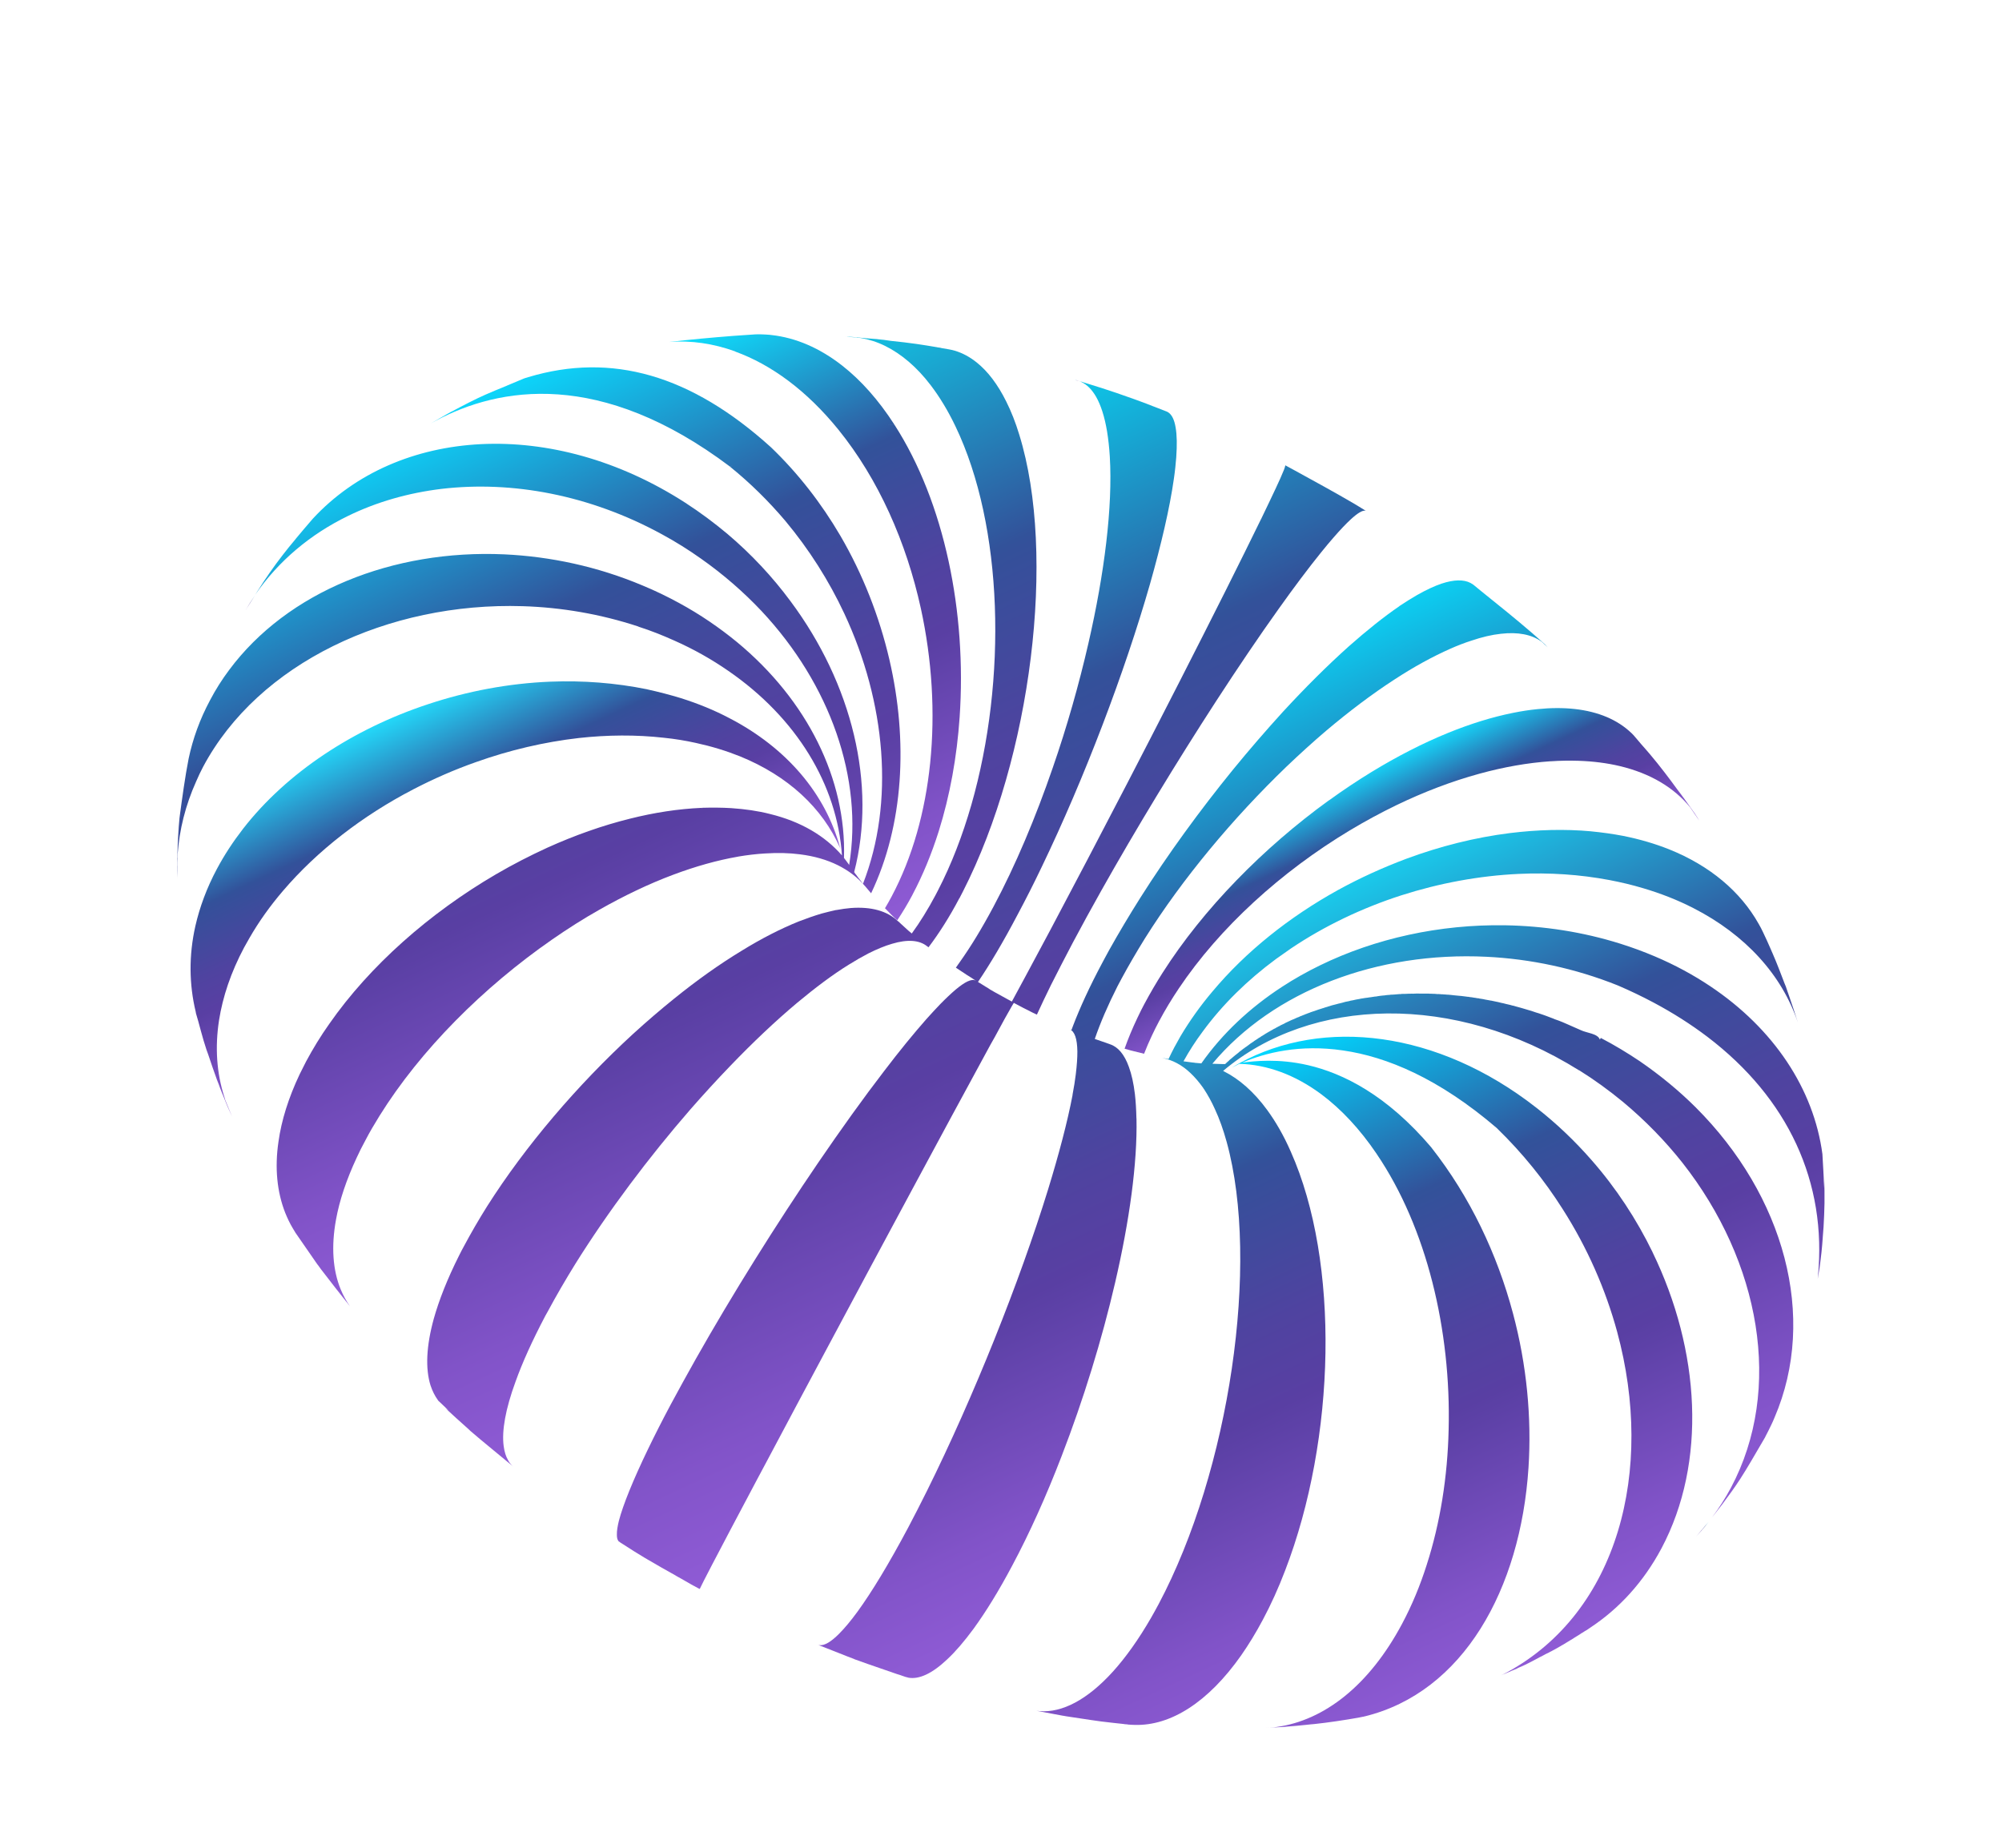
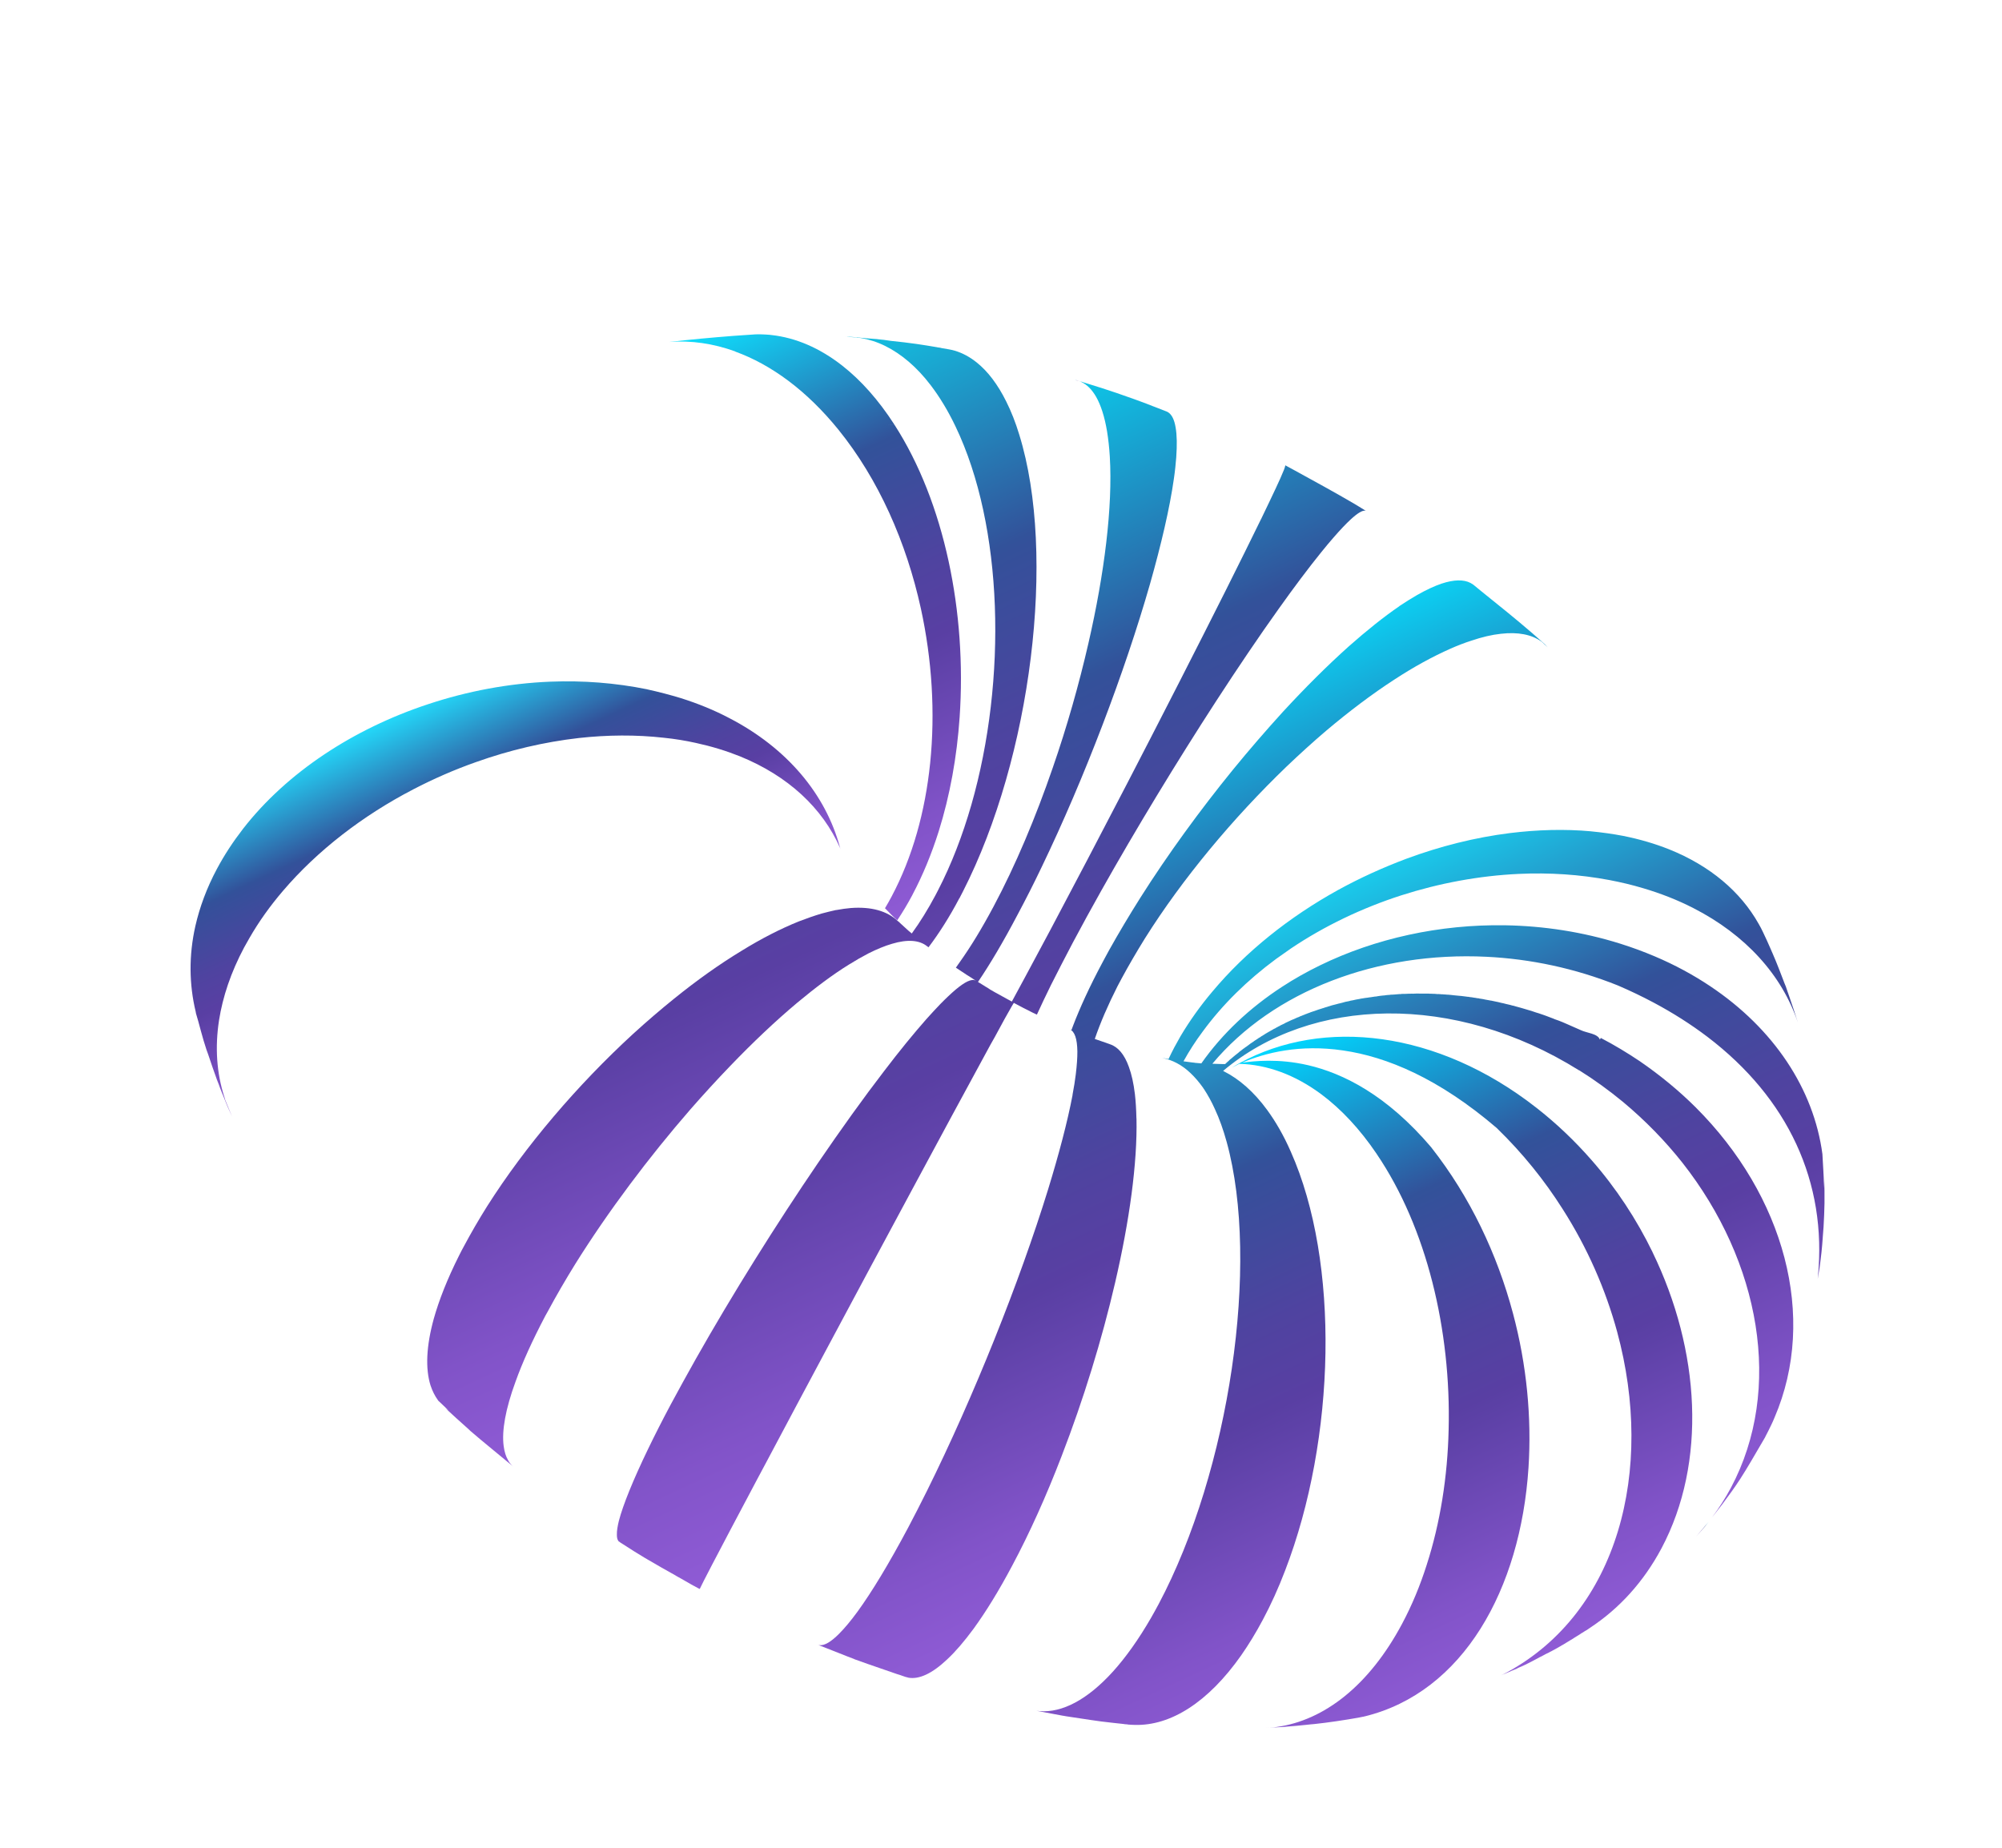
<svg xmlns="http://www.w3.org/2000/svg" width="1094" height="1010" viewBox="0 0 1094 1010" fill="none">
  <path d="M468.386 184.596C468.966 184.588 469.52 184.651 470.133 184.714L470.31 184.719C474.808 185.48 479.36 186.916 483.726 189.081C492.493 193.423 500.975 200.527 508.61 210.566C513.444 216.92 518.024 224.415 522.136 233.033C548.251 287.516 550.479 371.254 530.776 439.953C525.982 456.614 519.922 472.376 512.567 486.613C512.129 487.489 511.692 488.364 511.183 489.273C507.05 497.042 502.726 504.025 498.246 510.175L496.429 508.659C494.984 507.377 493.45 505.904 491.845 504.465C491.477 504.052 491.061 503.662 490.573 503.365C484.804 497.885 476.152 495.415 464.906 496.259C462.464 496.465 459.864 496.833 457.154 497.34C456.976 497.335 456.833 497.402 456.679 497.386C454.228 497.947 451.729 498.53 449.036 499.262C445.114 500.422 441.044 501.827 436.67 503.519C426.64 507.532 416.028 512.984 405.291 519.604C393.126 526.978 380.709 535.813 368.344 545.821C360.863 551.854 353.347 558.313 345.941 565.07C315.659 592.875 287.098 626.24 266.075 659.442C261.58 666.621 257.428 673.785 253.645 680.866C252.627 682.684 251.716 684.481 250.841 686.233C244.461 698.934 239.908 710.489 237.021 720.8C232.924 735.705 232.399 747.949 235.243 757.101C236.262 760.158 237.575 762.843 239.275 765.173L239.376 765.389C241.35 767.24 243.277 769.056 245.145 770.869C244.773 770.634 244.413 770.364 244.007 770.057C243.729 769.837 243.429 769.568 243.175 769.337L243.935 770.091C247.502 773.417 251.048 776.637 254.48 779.676L256.501 781.505C256.501 781.505 256.535 781.577 256.607 781.544L256.708 781.759C263.668 787.792 273.234 795.469 280.42 801.485C279.32 800.568 278.346 799.417 277.648 798.05C276.426 795.993 275.654 793.405 275.238 790.388C274.11 782.04 276.225 770.075 281.72 755.102C285.488 744.555 290.94 732.55 298.002 719.122C298.401 718.352 298.894 717.596 299.293 716.826C303.896 708.253 308.94 699.563 314.377 690.776C332.348 662.036 354.443 632.566 377.426 606.126C384.586 597.966 391.845 590.021 399.118 582.48C411.488 569.609 423.79 557.967 435.656 548.017C445.55 539.776 455.048 532.626 464.018 527.094C467.746 524.769 471.204 522.803 474.538 521.071C479.261 518.69 483.578 516.937 487.428 515.811C496 513.238 502.443 513.791 506.612 517.157C506.684 517.123 506.718 517.195 506.751 517.267C506.996 517.416 507.229 517.54 507.377 517.734C513.114 510.15 518.814 501.241 524.22 490.951L524.244 490.939L524.292 490.917C524.964 489.669 525.626 488.338 526.237 487.148C563.578 413.92 577.379 303.282 556.968 237.524C554.935 230.795 552.55 224.815 549.911 219.537C545.229 210.075 539.811 202.972 533.754 198.122C529.967 195.074 525.92 192.906 521.719 191.657C520.839 191.396 519.887 191.169 518.968 191.014C518.863 190.976 518.686 190.971 518.58 190.933L514.459 190.23C514.459 190.23 514.248 190.153 514.143 190.115C513.579 189.97 512.894 189.939 512.328 189.853C512.223 189.815 512.189 189.743 512.117 189.776C508.715 189.176 504.91 188.588 501.082 188.011C496.497 187.379 491.629 186.762 486.863 186.302L482.986 185.748C482.301 185.717 481.665 185.606 481.028 185.553C480.32 185.475 479.707 185.411 479.047 185.31L473.452 184.887C471.849 184.702 470.278 184.588 468.78 184.441C467.177 184.256 465.606 184.143 464.036 184.029C463.6 183.97 463.113 184.052 462.677 183.992C463.065 184.074 463.313 184.104 463.667 184.114C464.246 184.165 464.824 184.216 465.426 184.256L461.732 183.967C461.732 183.967 461.649 183.977 461.613 183.964C463.124 184.076 464.611 184.199 466.087 184.298C466.819 184.365 467.539 184.408 468.247 184.486L468.386 184.596Z" fill="url(#paint0_linear_73_15491)" />
-   <path d="M382.54 868.467L382.433 868.428L382.467 868.501L382.54 868.467Z" fill="url(#paint1_linear_73_15491)" />
  <path d="M590.966 208.801C594.003 210.244 596.665 212.884 598.905 216.742C601.573 221.393 603.617 227.708 604.974 235.861C605.623 239.938 606.153 244.507 606.457 249.532C608.086 276.885 603.574 313.266 594.75 351.66C589.603 374.062 583.039 397.241 575.279 419.608C565.937 446.771 554.954 472.92 542.894 495.513C536.596 507.329 530.438 517.445 524.48 525.803C523.827 526.78 523.093 527.707 522.452 528.707C522.38 528.74 522.413 528.812 522.341 528.846C524.388 530.167 526.468 531.56 528.223 532.755L528.595 532.99C529.804 533.768 531.191 534.551 532.549 535.523C532.794 535.671 533.027 535.796 533.176 535.989C532.199 535.336 530.658 535.472 528.718 536.378C526.922 537.217 524.765 538.72 522.201 540.852C519.781 542.916 516.918 545.596 513.721 548.87C511.457 551.27 508.854 554.004 506.159 557.043C499.22 564.925 491.422 574.465 483.162 585.328C471.818 600.085 459.561 617.194 447.034 635.539C424.009 669.326 400.185 707.398 380.28 742.618C375.428 751.219 370.829 759.614 366.45 767.731C361.771 776.514 357.689 784.58 354.173 791.857C345.813 809.19 340.507 822.382 338.22 831.041C337.464 834.108 337.054 836.665 337.098 838.571C337.052 840.285 337.352 841.489 337.959 842.227L338.026 842.371C338.398 842.605 338.758 842.875 339.096 843.038C338.991 843 338.886 842.962 338.78 842.923C339.339 843.246 339.851 843.591 340.421 843.938C344.409 846.542 348.504 849.126 352.218 851.332C352.744 851.583 353.266 851.952 353.744 852.225L354.303 852.548C358.751 855.2 364.007 858.146 369.264 861.093C369.297 861.164 369.369 861.131 369.403 861.203C369.88 861.476 370.345 861.784 370.789 861.986C371.315 862.237 371.804 862.534 372.281 862.807C374.028 863.86 375.753 864.806 377.466 865.787C378.025 866.109 378.586 866.373 379.039 866.657C379.461 866.811 379.704 867.018 380.054 867.205C380.265 867.282 380.476 867.359 380.58 867.456C380.685 867.495 380.719 867.567 380.824 867.605C381.035 867.682 381.174 867.792 381.302 867.878C381.618 867.993 381.827 868.129 382.072 868.277L382.388 868.393C382.465 868.182 383.224 866.747 384.563 863.99C385.672 861.867 387.132 858.996 388.989 855.413C394.174 845.401 402.489 829.782 413.521 808.924C415.326 805.541 417.156 802.088 419.109 798.461C429.517 778.829 441.03 757.25 452.839 735.182C460.367 721.127 468.032 706.804 475.537 692.761C491.562 662.915 507.076 634.037 520.111 609.908C527.037 597.127 533.292 585.593 538.515 575.973C540.406 572.462 542.134 569.29 543.733 566.529C545.86 562.588 547.626 559.31 549.08 556.676C552.295 550.941 553.894 548.18 554.038 548.113C557.314 549.881 561.222 551.939 564.504 553.53C565.029 553.781 565.556 553.973 566.01 554.257C566.082 554.224 566.115 554.296 566.221 554.334C566.326 554.372 566.465 554.483 566.643 554.487L566.681 554.382C568.891 549.555 571.397 544.239 574.259 538.436C577.793 531.384 581.832 523.601 586.291 515.096C591.121 506.009 596.304 496.553 601.717 486.902C620.87 452.821 643.13 416.21 664.537 383.208C676.436 364.893 688.045 347.707 698.756 332.721C707.159 320.914 715.018 310.442 721.952 301.861C724.41 298.816 726.694 296.085 728.804 293.669C732.415 289.53 735.481 286.288 738.051 283.92C741.822 280.437 744.49 278.841 746.044 279.107C746.174 279.135 746.29 279.197 746.42 279.224C745.14 278.42 743.882 277.665 742.684 276.911L739.925 275.25L739.599 275.052C730.247 269.582 718.111 262.9 707.77 257.249C705.892 256.228 704.061 255.244 702.336 254.298C702.347 254.322 702.333 254.416 702.331 254.476C702.276 255.231 701.362 257.585 699.69 261.314C698.269 264.518 696.276 268.747 693.859 273.817C692.456 276.749 690.941 279.939 689.264 283.408C689.649 283.607 690.045 283.831 690.43 284.031C690.045 283.831 689.66 283.631 689.24 283.419C683.898 294.409 677.314 307.672 669.907 322.488C654.311 353.564 635.024 391.356 615.628 428.79C615.504 429.024 615.379 429.257 615.255 429.49C601.057 456.877 586.831 484.015 574.009 508.162C572.242 511.439 570.61 514.566 569.006 517.504C562.458 529.846 557.125 539.606 552.934 547.373C551.36 546.502 549.691 545.676 548.083 544.733L543.525 542.22L540.857 540.693C540.79 540.549 540.685 540.511 540.579 540.472L539.986 540.078C539.394 539.683 538.811 539.372 538.24 539.025C538.207 538.953 538.135 538.987 538.101 538.915C536.925 538.208 535.633 537.44 534.423 536.662C540.971 527.006 548.239 514.767 556.011 499.985C560.466 491.657 564.908 482.926 569.254 473.803C592.673 425.118 614.619 367.342 628.408 319.214C634.554 297.514 639.18 277.808 641.464 261.706C642.097 257.44 642.472 253.557 642.755 250.039C643.245 243.154 643.152 237.709 642.411 233.559C641.728 229.411 640.358 226.665 638.417 225.382C638.278 225.271 638.067 225.195 637.939 225.109C637.728 225.032 637.517 224.955 637.413 224.858L637.097 224.743L636.781 224.628L630.682 222.25L630.26 222.097C630.26 222.097 630.119 222.046 630.014 222.007C628.972 221.589 627.896 221.158 626.795 220.737C622.533 219.108 617.811 217.43 613.181 215.826C612.138 215.467 611.095 215.107 610.076 214.737C607.438 213.837 604.812 212.962 602.173 212.121C602.033 212.07 601.903 212.043 601.763 211.992C601.692 211.966 601.622 211.941 601.552 211.915L601.012 211.759C598.689 211.033 596.215 210.233 593.633 209.453C593.879 209.543 594.125 209.632 594.384 209.687C594.149 209.621 593.915 209.556 593.669 209.466C592.966 209.21 592.285 209.003 591.592 208.83C591.453 208.72 591.276 208.715 591.1 208.651C590.678 208.498 590.22 208.391 589.75 208.26C590.1 208.447 590.348 208.477 590.664 208.592C590.769 208.631 590.875 208.669 590.908 208.741L590.966 208.801Z" fill="url(#paint2_linear_73_15491)" />
  <path d="M588.016 207.729C587.839 207.724 587.628 207.647 587.475 207.631C588.249 207.853 589.057 208.147 589.809 208.321C589.212 208.104 588.613 207.946 588.016 207.729Z" fill="url(#paint3_linear_73_15491)" />
-   <path d="M929.938 836.309C930.548 835.615 931.123 834.909 931.709 834.227C932.382 833.357 933.043 832.523 933.68 831.7C931.444 834.409 929.124 837.127 926.867 839.728C927.926 838.621 928.938 837.477 929.95 836.333L929.938 836.309Z" fill="url(#paint4_linear_73_15491)" />
+   <path d="M929.938 836.309C930.548 835.615 931.123 834.909 931.709 834.227C932.382 833.357 933.043 832.523 933.68 831.7C931.444 834.409 929.124 837.127 926.867 839.728L929.938 836.309Z" fill="url(#paint4_linear_73_15491)" />
  <path d="M669.798 585.516C670.533 585.027 671.289 584.587 672.01 584.133C671.482 584.438 670.869 584.812 670.135 585.301L669.774 585.527L669.798 585.516Z" fill="url(#paint5_linear_73_15491)" />
-   <path d="M247.174 224.758C247.054 224.814 246.91 224.881 246.791 224.937L246.455 225.094C245.818 225.479 245.17 225.84 244.534 226.166C243.022 226.989 241.437 227.904 239.839 228.855C238.325 229.737 236.8 230.595 235.298 231.501C235.202 231.546 235.13 231.58 235.034 231.624C235.106 231.591 235.178 231.557 235.25 231.524C236.198 230.993 237.11 230.509 237.986 230.012C242.583 227.486 246.412 225.377 249.772 223.574C246.4 225.412 242.583 227.486 237.986 230.012C272.744 211.415 328.095 201.681 399.018 255.09C399.943 254.571 400.891 254.04 401.782 253.449C400.891 254.04 399.943 254.571 399.04 255.138C410.018 264.025 420.045 273.939 429.071 284.583C442.106 300.187 453.004 317.401 461.388 335.352C484.075 383.933 488.946 438.469 471.598 482.975C470.647 481.814 469.71 480.558 468.841 479.446L467.7 477.877L467.594 477.839L467.561 477.767C467.299 477.393 467.025 476.995 466.763 476.621C479.172 428.787 465.6 373.672 431.94 328.523C422.143 315.29 410.597 302.874 397.478 291.776C390.293 285.76 382.638 280.052 374.521 274.792C301.818 227.878 217.295 233.311 170.901 283.528C167.41 287.611 164.446 291.01 161.867 294.17C161.646 294.448 161.378 294.749 161.132 295.097C158.74 297.908 156.611 300.595 154.553 303.249C152.14 306.391 149.738 309.556 147.277 313.158C146.351 314.612 145.309 316.003 144.311 317.491C142.805 319.888 141.179 322.341 139.426 325.086C152.293 306.407 169.744 291.922 190.09 282.012C205.74 274.353 223.081 269.378 241.366 267.174C279.76 262.673 322.264 270.411 361.81 292.055C369.156 296.04 376.207 300.454 382.882 305.19C395.167 313.816 406.277 323.487 416.16 333.965C453.714 374.085 471.749 425.51 464.043 472.607L464.177 472.895C463.207 471.567 462.238 470.18 461.196 468.886C462.559 425.948 441.208 382.728 402.712 350.901C393.151 343.047 382.591 335.804 371.06 329.541C364.717 326.081 358.073 322.848 351.17 320C326.466 309.583 300.731 304.143 275.558 302.967C214.706 300.235 157.122 323.244 125.209 366.174C121.31 371.381 117.816 376.895 114.777 382.694C109.227 393.051 105.372 403.726 103.086 414.574C101.19 424.071 99.442 436.945 98.145 446.601L98.179 446.673C98.179 446.673 98.14 446.778 98.102 446.884C97.8 450.236 97.523 453.577 97.369 456.685C97.261 458.078 97.203 459.39 97.167 460.749C97.108 461.186 97.118 461.707 97.093 462.215C97.027 464.26 96.957 466.423 96.925 468.54L96.847 469.248C96.876 469.497 96.86 469.651 96.855 469.828C96.884 470.077 96.83 470.336 96.859 470.586C96.829 471.271 96.861 471.84 96.831 472.525C96.846 472.431 96.836 472.348 96.85 472.254C96.86 472.337 96.846 472.431 96.855 472.514C96.84 473.105 96.824 473.697 96.808 474.288C96.8 474.146 96.816 473.992 96.832 473.839C96.818 474.371 96.839 474.916 96.849 475.437C96.858 475.52 96.868 475.603 96.843 475.673C96.872 477.236 96.89 478.774 96.979 480.339C96.979 480.339 96.957 480.291 96.969 480.255C96.915 477.391 96.896 474.539 96.912 471.699C96.977 470.151 97.03 468.579 97.074 466.923C97.074 466.923 97.074 466.923 97.063 466.899C98.008 453.554 101.322 440.096 107.253 426.933C108.387 424.301 109.616 421.684 110.961 419.129C141.158 362.404 212.122 329.001 285.665 331.294C306.807 331.959 328.166 335.589 348.826 342.406L348.859 342.478L348.965 342.516C355.72 344.675 362.04 347.212 368.235 349.982C379.084 354.783 388.966 360.386 398.071 366.702C435.299 392.378 457.512 428.947 460.086 467.507C450.801 456.809 437.596 448.962 420.744 444.863C414.212 443.184 407.177 442.178 399.586 441.665C394.449 441.349 389.127 441.323 383.541 441.48C383.641 441.696 383.803 441.854 383.903 442.07C383.731 441.888 383.641 441.696 383.469 441.514C370.74 442.058 357.51 444.09 344.221 447.435C329.184 451.159 314.044 456.536 299.201 463.234C289.682 467.592 280.221 472.448 271.007 477.831C234.81 498.969 202.089 527.737 179.883 559.652C175.152 566.328 170.997 573.173 167.252 580.148C166.066 582.483 164.87 584.793 163.756 587.094C157.642 599.992 153.79 612.359 152.183 623.911C150.05 638.336 151.394 651.459 155.848 662.808C157.036 665.727 158.357 668.555 159.942 671.201C160.44 672.078 160.997 672.898 161.495 673.775L173.422 691.006L173.823 691.49C174.051 691.792 174.325 692.19 174.553 692.492C174.815 692.865 175.089 693.263 175.317 693.565C180.185 699.991 186.286 707.682 191.264 713.969C189.258 711.11 187.554 708.023 186.176 704.697C181.864 694.215 180.917 681.316 183.615 666.54C185.488 656.119 189.302 644.732 194.945 632.638C196.314 629.634 197.851 626.552 199.54 623.486C201.873 618.922 204.571 614.393 207.364 609.877C229.775 573.838 264.12 539.552 301.713 513.471C310.196 507.583 318.834 502.089 327.587 497.155C341.06 489.52 354.573 483.034 368.013 478.013C380.007 473.521 391.936 470.14 403.331 468.176L403.402 468.142C408.487 467.286 413.352 466.707 418.043 466.443C424.926 466.002 431.321 466.139 437.262 466.927C452.763 468.883 464.726 474.945 472.71 484.295L472.883 484.477C473.055 484.659 473.111 484.779 473.284 484.961C474.086 485.93 474.97 486.947 475.899 488.061C476.004 488.099 476.038 488.171 476.038 488.171C493.782 451.012 496.36 405.054 485.999 360.439C480.529 336.981 471.57 313.986 459.238 292.828C448.839 275.059 436.098 258.647 421.299 244.451C377.603 204.923 334.243 192.417 288.651 206.118C288.138 206.27 287.625 206.422 287.089 206.585C286.873 206.685 286.682 206.775 286.433 206.804C284.124 207.794 281.685 208.758 279.161 209.849C278.466 210.174 277.81 210.393 277.187 210.684L276.708 210.907C272.545 212.676 269.112 214.133 266.036 215.482C269.256 214.066 272.845 212.507 277.139 210.706C277.091 210.728 277.043 210.751 277.019 210.762C272.895 212.425 268.912 214.081 265.358 215.653C259.83 218.06 252.933 221.66 247.198 224.747L247.174 224.758Z" fill="url(#paint6_linear_73_15491)" />
  <path d="M764.675 331.306C756.05 337.202 746.781 344.655 737.116 353.197C725.449 363.638 713.18 375.849 700.928 389.16C691.852 399.15 682.75 409.648 673.839 420.554C655.672 442.876 638.144 466.943 623.133 490.652C617.034 500.331 611.303 509.926 606.063 519.322C604.772 521.618 603.587 523.952 602.357 526.191C595.425 539.149 590.089 550.838 586.224 560.992L585.522 562.925L584.608 562.593C587.206 563.657 588.65 567.624 588.735 574.679C588.75 578.146 588.465 582.22 587.875 587.079C587.453 590.487 586.867 594.293 586.072 598.401L586.106 598.473C583.317 613.117 578.689 630.634 572.734 650.056C557.118 700.643 532.111 763.235 506.57 814.75C503.146 821.662 499.643 828.466 496.242 834.929C485.724 854.701 476.424 870.021 468.629 880.755C464.983 885.756 461.612 889.783 458.635 892.779C454.162 897.32 450.51 899.434 447.94 899.116C447.763 899.112 447.691 899.145 447.586 899.107C447.375 899.03 447.094 898.928 446.778 898.813C447.222 899.014 447.619 899.179 448.064 899.38L454.561 901.922L463.257 905.363C464.382 905.772 465.54 906.253 466.735 906.688C466.735 906.688 466.781 906.724 466.874 906.798C469.404 907.718 471.97 908.651 474.467 909.5C479.705 911.345 485.155 913.208 489.949 914.852C491.218 915.194 492.424 915.652 493.643 916.075C494.064 916.229 494.556 916.408 495.026 916.539C495.342 916.654 495.59 916.684 495.873 916.727C496.012 916.838 496.189 916.842 496.294 916.881C502.214 917.999 509.495 914.598 517.674 906.809C522.209 902.589 526.994 896.968 532.012 890.157C538.69 880.967 545.758 869.55 553.066 855.773C562.748 837.647 571.875 817.27 580.094 795.886C592.055 764.96 602.164 732.067 609.363 701.001C617.213 667.207 621.565 635.543 621.036 611.296L621.003 611.224C620.885 606.287 620.634 601.938 620.162 597.866C619.453 592.038 618.365 587.145 616.887 583.106C614.431 576.224 610.92 572.142 606.547 570.711L606.441 570.672C606.197 570.524 605.949 570.493 605.738 570.417C605.317 570.263 604.93 570.123 604.508 569.969L601.484 568.929L598.249 567.812C601.249 559.055 605.371 549.452 610.638 539.051C611.348 537.698 612.093 536.357 612.842 534.899C616.735 527.679 620.997 520.376 625.569 512.986C646.18 480.151 673.846 447.058 702.988 418.998C710.233 412.082 717.504 405.475 724.813 399.259C737.347 388.677 749.947 379.172 762.113 371.301C772.573 364.46 782.87 358.834 792.588 354.529C796.502 352.789 800.289 351.341 803.892 350.184C809.86 348.156 815.251 346.894 820.173 346.376C829.534 345.304 836.993 346.783 842.32 350.63C842.493 350.812 842.726 350.937 842.899 351.119C843.787 351.96 844.816 352.851 845.738 353.763C845.232 353.241 844.715 352.635 844.209 352.113L837.32 346.046L837.287 345.974C837.287 345.974 837.215 346.008 837.181 345.936C829.088 338.914 818.411 330.296 809.366 323.047C807.85 321.799 806.483 320.685 805.106 319.548C804.595 319.203 804.13 318.894 803.547 318.583C799.778 316.635 794.512 316.73 787.711 318.972C783.784 320.309 779.353 322.379 774.346 325.213C771.295 326.989 768.084 328.984 764.677 331.247L764.675 331.306Z" fill="url(#paint7_linear_73_15491)" />
-   <path d="M726.238 437.362C690.387 463.301 657.519 496.751 635.304 531.648C631.837 537.092 628.627 542.59 625.679 548.083C625.805 548.229 625.931 548.374 626.022 548.507C626.149 548.652 626.24 548.785 626.366 548.93C626.125 548.663 625.883 548.397 625.655 548.095C624.198 550.848 622.813 553.567 621.559 556.255C618.791 562.072 616.441 567.724 614.535 573.139C615.58 573.439 616.59 573.727 617.529 573.989C617.623 574.003 617.705 574.053 617.799 574.067C617.799 574.067 618.128 574.147 618.293 574.187C618.363 574.213 618.457 574.227 618.527 574.253C618.657 574.28 618.786 574.307 618.916 574.334C619.021 574.372 619.115 574.387 619.221 574.425C619.256 574.438 619.315 574.44 619.35 574.452C621.182 574.94 623.216 575.42 625.19 575.9C626.447 572.656 627.859 569.369 629.425 566.039C630.667 563.387 631.991 560.725 633.422 558.042C633.229 557.753 633.024 557.44 632.807 557.162C632.863 557.282 632.955 557.355 633.035 557.464C633.184 557.657 633.297 557.838 633.446 558.031C636.609 552.058 640.183 546.156 644.087 540.333C666.513 506.826 700.226 476.31 737.558 453.855C745.923 448.839 754.467 444.206 763.082 440.037C778.082 432.799 793.363 426.976 808.471 422.84C821.636 419.232 834.696 416.898 847.339 416.045C847.077 415.671 846.815 415.297 846.564 414.947C846.826 415.321 847.088 415.695 847.35 416.069C852.635 415.703 857.711 415.638 862.568 415.793C870.686 416.06 878.206 417.044 885.094 418.673C901.831 422.651 914.848 430.469 923.655 441.332L924.418 442.465C925.842 444.515 927.255 446.541 928.597 448.541C927.884 447.327 927.148 446.124 926.339 444.954C926.339 444.954 926.339 444.954 926.328 444.93L926.26 444.786L920.022 436.051C919.862 435.834 919.667 435.604 919.507 435.387C919.451 435.267 919.348 435.169 919.268 435.061C919.119 434.867 918.994 434.663 918.846 434.47C918.069 433.431 917.246 432.356 916.4 431.232C914.198 428.203 911.994 425.233 909.776 422.357C907.031 418.792 904.204 415.237 901.554 412.125C900.981 411.459 900.396 410.768 899.833 410.126C898.766 408.902 897.744 407.715 896.711 406.563C896.493 406.285 896.276 406.007 896.046 405.764C894.956 404.492 893.843 403.173 892.696 401.84C892.34 401.452 891.959 401.075 891.579 400.698C891.521 400.637 891.44 400.587 891.382 400.527C883.918 393.415 873.534 388.922 860.432 387.48C854.252 386.804 847.487 386.811 840.134 387.559C835.865 387.976 831.399 388.66 826.762 389.6C815.37 391.884 803.528 395.575 791.511 400.457C777.606 406.104 763.517 413.355 749.571 421.853C741.72 426.658 733.907 431.854 726.237 437.421L726.238 437.362Z" fill="url(#paint8_linear_73_15491)" />
  <path d="M869.484 454.34C854.948 453.013 840.128 453.453 825.117 455.295C806.07 457.68 786.96 462.489 768.481 469.338C755.698 474.139 743.176 479.812 731.221 486.388C704.598 501.098 680.806 520.062 662.607 541.815C655.965 549.646 650.117 557.866 645.054 566.39C643.911 568.442 642.783 570.399 641.712 572.417C640.603 574.541 639.542 576.642 638.539 578.804C637.87 578.62 637.151 578.518 636.491 578.417L635.137 578.203C640.62 579.262 645.859 581.983 650.542 586.452C652.943 588.718 655.202 591.37 657.381 594.41C657.537 594.746 657.744 595 657.95 595.254C660.052 598.506 662.052 602.038 663.883 606.146C666.345 611.419 668.48 617.428 670.336 624.152C688.612 690.586 671.92 803.655 633.129 876.713C631.723 879.325 630.368 881.797 628.967 884.232C622.161 896.023 615.172 905.797 608.214 913.513C594.3 928.886 580.421 936.214 567.97 935.168C567.463 935.142 566.908 935.08 566.367 934.983L580.69 937.665L581.503 937.782C581.503 937.782 581.714 937.858 581.891 937.863C582.068 937.868 582.279 937.944 582.527 937.975C585.083 938.387 587.782 938.732 590.596 939.198C594.142 939.732 597.947 940.32 601.742 940.825C605.868 941.35 610.032 941.77 614.124 942.224C614.407 942.267 614.56 942.283 614.76 942.336L615.445 942.366C615.623 942.371 615.728 942.409 615.881 942.425C616.059 942.43 616.317 942.484 616.495 942.489C616.6 942.527 616.672 942.494 616.705 942.566C617.06 942.575 617.285 942.558 617.557 942.577C617.59 942.649 617.662 942.615 617.662 942.615C618.514 942.626 619.304 942.695 620.155 942.706C639.633 943.244 660.15 930.451 678.255 904.684C682.338 898.807 686.268 892.417 690.09 885.232C694.583 876.798 698.665 867.798 702.251 858.358C730.016 786.303 732.254 689.765 705.349 629.404C701.491 620.579 697.102 612.995 692.411 606.573C685.174 596.699 677.186 589.715 668.724 585.464C668.619 585.426 668.513 585.387 668.374 585.277C716.549 544.62 794.685 542.317 862.853 584.955L862.925 584.921C871.361 590.178 879.332 596.002 886.868 602.204C899.007 612.329 909.865 623.46 919.33 635.418C961.884 689.493 974.563 759.125 945.908 813.028C942.834 818.755 939.391 824.188 935.59 829.232C937.681 826.65 939.447 824.307 941.087 822.198C944.987 816.991 948.019 812.801 951.003 808.196C954.827 802.265 958.585 795.693 964.346 785.85C964.384 785.745 964.456 785.711 964.494 785.606C964.571 785.395 964.681 785.256 964.783 784.975C965.767 783.084 966.876 780.961 967.88 778.799C968.518 777.479 969.158 776.1 969.69 774.742C993.35 719.698 974.869 653.388 926.647 605.23C917.474 596.085 907.195 587.631 896.021 579.946C889.269 575.421 882.191 571.136 874.748 567.255C874.633 567.572 874.426 567.815 874.239 568.165C873.191 564.859 866.978 564.549 863.907 563.034L856.378 559.719C855.536 559.353 854.694 558.988 853.852 558.622C852.461 558.016 851.078 557.553 849.648 557.053C849.403 556.904 849.122 556.802 848.806 556.687C847.47 556.201 846.242 555.695 844.907 555.209L843.782 554.8C842.796 554.501 841.777 554.131 840.863 553.798C840.371 553.619 839.772 553.461 839.303 553.33C838.494 553.036 837.614 552.776 836.806 552.482C836.242 552.337 835.715 552.145 835.151 551.999C834.376 551.777 833.568 551.483 832.71 551.271C832.218 551.092 831.619 550.934 831.055 550.788C830.28 550.566 829.434 550.378 828.648 550.132C828.084 549.986 827.557 549.795 826.993 549.649C826.782 549.573 826.605 549.568 826.357 549.538C825.76 549.32 825.089 549.196 824.525 549.05C823.984 548.953 823.468 548.785 822.926 548.688C822.046 548.427 821.199 548.239 820.27 548.06C819.8 547.929 819.318 547.833 818.848 547.702C817.719 547.47 816.613 547.227 815.484 546.996C815.273 546.919 815.014 546.865 814.848 546.884C813.647 546.686 812.542 546.443 811.341 546.245C811.13 546.168 810.919 546.092 810.777 546.1C810.388 546.018 809.964 545.983 809.576 545.902C809.187 545.82 808.868 545.823 808.48 545.742C808.374 545.703 808.197 545.699 808.01 545.611C807.727 545.568 807.469 545.513 807.231 545.566C807.02 545.489 806.843 545.485 806.761 545.435C806.22 545.338 805.665 545.275 805.229 545.216C804.594 545.104 803.947 544.969 803.32 544.94C803.143 544.935 802.966 544.93 802.779 544.842C802.779 544.842 802.707 544.876 802.674 544.804C802.424 544.833 802.166 544.779 801.894 544.759C801.611 544.716 801.353 544.662 801.081 544.643C800.268 544.526 799.477 544.458 798.664 544.341C798.487 544.336 798.228 544.282 798.051 544.277C798.051 544.277 797.946 544.239 797.874 544.272C797.591 544.229 797.26 544.208 796.989 544.189C796.176 544.073 795.385 544.004 794.606 543.959C794.064 543.862 793.544 543.871 793.002 543.774C792.825 543.769 792.614 543.692 792.389 543.71C792.283 543.672 792.106 543.667 792.034 543.7C791.752 543.657 791.493 543.603 791.149 543.617C790.972 543.613 790.713 543.558 790.464 543.587C789.923 543.49 789.402 543.499 788.894 543.474C788.611 543.431 788.458 543.415 788.186 543.395C788.009 543.391 787.784 543.408 787.607 543.403C787.219 543.322 786.899 543.325 786.545 543.316C786.439 543.277 786.367 543.311 786.262 543.272C785.788 543.319 785.339 543.295 784.903 543.236C784.725 543.231 784.5 543.249 784.289 543.172C783.781 543.146 783.261 543.156 782.753 543.13C782.398 543.121 781.996 543.134 781.619 543.076C781.475 543.143 781.37 543.105 781.216 543.089C781.144 543.122 781.039 543.084 780.934 543.046C780.756 543.041 780.579 543.036 780.426 543.02C779.846 543.028 779.277 543.06 778.745 543.046C778.166 543.054 777.54 543.025 776.96 543.033C776.96 543.033 776.854 542.995 776.783 543.028C776.605 543.024 776.5 542.985 776.38 543.041C775.872 543.016 775.351 543.025 774.844 543C774.594 543.028 774.369 543.046 774.158 542.969C773.789 543.054 773.363 543.078 772.986 543.02C772.914 543.054 772.737 543.049 772.665 543.083C772.488 543.078 772.416 543.112 772.31 543.073C772.061 543.102 771.908 543.086 771.731 543.081C771.448 543.038 771.223 543.056 770.974 543.084C770.288 543.054 769.72 543.086 769.068 543.128C768.819 543.156 768.489 543.136 768.239 543.164C767.885 543.155 767.66 543.172 767.41 543.201C767.305 543.163 767.2 543.125 767.128 543.158C767.056 543.192 766.984 543.225 766.879 543.187C766.701 543.182 766.476 543.2 766.299 543.195C765.944 543.185 765.647 543.236 765.326 543.299C765.221 543.26 765.149 543.294 765.077 543.328C764.794 543.284 764.464 543.264 764.154 543.35C763.833 543.412 763.574 543.358 763.253 543.42C762.779 543.467 762.258 543.476 761.712 543.556C761.429 543.513 761.132 543.564 760.811 543.627C760.562 543.655 760.375 543.567 760.126 543.596C759.877 543.625 759.757 543.681 759.508 543.71C758.928 543.718 758.393 543.822 757.789 543.841C757.315 543.887 756.817 543.945 756.282 544.048C756.282 544.048 756.223 544.047 756.105 544.044C755.132 544.148 754.089 544.226 753.15 544.402C752.676 544.448 752.211 544.578 751.748 544.648C751.57 544.643 751.465 544.605 751.393 544.638C750.526 544.781 749.742 544.913 748.946 545.022C748.697 545.051 748.472 545.068 748.223 545.097C747.974 545.126 747.854 545.182 747.605 545.21C746.561 545.348 745.446 545.46 744.435 545.669C743.889 545.749 743.39 545.807 742.961 545.949C741.63 546.161 740.394 546.388 739.168 546.698C738.444 546.773 737.766 546.944 737.109 547.163C735.851 547.342 734.624 547.652 733.455 548.023C732.943 548.175 732.397 548.255 731.86 548.418C731.788 548.451 731.716 548.485 731.539 548.48C730.955 548.665 730.337 548.779 729.752 548.964C728.516 549.191 727.286 549.62 726.094 550.001C725.844 550.03 725.653 550.12 725.437 550.22C724.676 550.401 724.019 550.62 723.291 550.872C723.147 550.939 722.956 551.029 722.778 551.024C722.563 551.125 722.338 551.142 722.122 551.243C721.609 551.395 721.025 551.58 720.417 551.777L718.04 552.624C717.791 552.653 717.672 552.709 717.456 552.809L717.384 552.843C717.135 552.871 717.015 552.927 716.8 553.028C716.656 553.095 716.512 553.162 716.431 553.113L715.736 553.437C715.415 553.5 715.224 553.589 714.936 553.723C714.567 553.808 714.28 553.942 713.944 554.099C713.729 554.199 713.504 554.217 713.216 554.351L712.594 554.642C712.225 554.727 711.865 554.895 711.602 555.018L711.267 555.174C711.017 555.203 710.754 555.326 710.538 555.427L709.437 555.941C709.116 556.003 708.852 556.127 708.565 556.261L707.176 556.91C706.84 557.066 706.375 557.196 705.968 557.386L702.567 558.974C702.28 559.108 702.088 559.198 701.834 559.404L699.679 560.411C699.568 560.55 699.377 560.639 699.233 560.706L698.682 560.963C698.347 561.12 697.949 561.393 697.542 561.583L697.207 561.74C697.111 561.785 697.05 561.842 697.025 561.913L696.953 561.946C696.953 561.946 696.809 562.013 696.666 562.08L695.971 562.405C695.827 562.472 695.684 562.539 695.597 562.667L695.526 562.7C695.238 562.835 694.975 562.958 694.649 563.197C694.314 563.354 694.026 563.488 693.724 563.717C693.437 563.851 693.174 563.974 692.848 564.214L692.56 564.348C692.417 564.415 692.307 564.554 692.187 564.61L691.78 564.8C691.78 564.8 691.598 564.973 691.406 565.062C691.262 565.129 691.119 565.196 691.032 565.324L690.889 565.391C690.587 565.62 690.156 565.821 689.854 566.05L689.519 566.206C689.145 566.468 688.748 566.742 688.374 567.004L687.895 567.227C687.713 567.4 687.521 567.489 687.339 567.662C687.124 567.763 687.004 567.819 686.822 567.991C686.678 568.058 686.535 568.125 686.449 568.253C686.113 568.41 685.716 568.683 685.414 568.912C685.342 568.945 685.198 569.012 685.16 569.118C684.715 569.413 684.317 569.686 683.872 569.982L683.8 570.016C683.656 570.083 683.618 570.188 683.498 570.244L683.354 570.311C683.1 570.517 682.799 570.746 682.497 570.974C681.98 571.304 681.496 571.705 681.001 572.082C680.785 572.182 680.627 572.344 680.412 572.444C680.302 572.583 680.11 572.673 680 572.812C679.784 572.913 679.626 573.074 679.411 573.175C678.999 573.542 678.601 573.815 678.178 574.159C677.924 574.365 677.733 574.455 677.479 574.661C677.297 574.833 677.139 574.995 676.885 575.201C676.631 575.407 676.401 575.602 676.147 575.808C675.932 575.909 675.846 576.037 675.664 576.209C675.52 576.276 675.362 576.438 675.218 576.505C674.878 576.839 674.481 577.112 674.13 577.422C673.718 577.789 673.306 578.157 672.859 578.512C672.787 578.545 672.715 578.579 672.677 578.684C672.461 578.785 672.231 578.98 672.049 579.152C672.011 579.258 671.867 579.325 671.867 579.325C671.795 579.359 671.724 579.392 671.685 579.498L671.647 579.603C671.647 579.603 671.431 579.704 671.393 579.809C670.727 580.383 670.122 580.899 669.49 581.544L668.059 581.541L662.493 581.367C695.949 541.366 752.768 519.97 812.314 522.903C836.258 524.07 860.641 529.177 884.118 538.59C884.132 538.496 884.158 538.426 884.148 538.343C884.134 538.437 884.132 538.496 884.118 538.59C890.866 541.482 897.301 544.578 903.471 547.857C914.224 553.578 924.076 559.867 933.015 566.64C977.003 600.106 998.544 645.981 993.381 697.963C993.337 698.305 993.292 698.647 993.283 699.002C993.355 698.53 993.45 698.048 993.522 697.577C993.8 695.987 994.042 694.443 994.294 692.983C994.394 692.323 994.483 691.639 994.572 690.955C994.617 690.613 994.673 690.295 994.693 689.965C994.768 689.375 994.832 688.761 994.919 688.137C995.247 685.59 995.514 683.1 995.706 680.763C995.727 680.432 995.771 680.09 995.792 679.759C995.993 677.067 996.239 674.033 996.452 670.927C996.466 670.832 996.469 670.714 996.483 670.62C996.615 668.34 996.709 666.106 996.815 663.896C997.022 659.654 997.055 655.727 996.995 650.85C996.959 648.21 996.895 645.262 996.809 641.829C996.815 641.592 996.797 641.367 996.78 641.142C996.776 641.26 996.784 641.402 996.781 641.52C996.866 644.138 996.856 646.74 996.774 649.377C996.578 643.396 996.263 636.975 995.861 630.74C991.135 595.258 969.384 562.238 934.495 538.945C925.29 532.792 915.169 527.301 904.186 522.65C898.186 520.11 891.943 517.799 885.48 515.767C885.488 515.909 885.472 516.063 885.491 516.229C885.483 516.087 885.488 515.909 885.48 515.767C864.894 509.295 843.63 506.059 822.54 505.691C786.729 505.102 751.525 512.872 721.342 527.581C714.092 531.113 707.14 535.031 700.545 539.337C683.009 550.767 667.958 564.831 656.478 581.169C655.262 581.066 654.095 580.939 652.95 580.861C652.811 580.751 652.667 580.818 652.561 580.78C652.02 580.682 651.466 580.62 650.958 580.594L646.727 580.031C649.784 574.457 653.311 569.015 657.149 563.865C668.01 549.013 681.683 535.621 697.306 524.092C700.018 522.154 702.755 520.205 705.562 518.281C723.733 506.087 744.206 496.263 765.763 489.32C786.448 482.696 808.177 478.621 829.907 477.61C846.581 476.83 863.277 477.908 879.471 480.972C885.779 482.172 891.855 483.625 897.617 485.343C907.593 488.274 916.793 491.919 925.23 496.24C953.914 510.871 973.756 532.929 982.439 558.769C980.857 553.756 979.147 548.658 977.522 543.928L977.421 543.713C977.269 543.2 977.139 542.735 976.949 542.327C976.611 541.23 976.191 540.142 975.863 539.127C975.605 538.576 975.42 537.991 975.162 537.44C974.897 536.746 974.585 536.016 974.297 535.275C974.596 536.04 974.908 536.77 975.174 537.464C974.235 534.954 973.24 532.324 972.175 529.668C970.923 526.487 969.691 523.413 968.497 520.73C968.43 520.586 968.362 520.442 968.295 520.299C968.083 519.843 967.894 519.377 967.705 518.91C967.537 518.551 967.369 518.191 967.225 517.821C967.035 517.413 966.856 517.03 966.69 516.611C966.287 515.748 965.908 514.874 965.551 514.048C965.271 513.449 964.98 512.826 964.701 512.227C964.578 511.963 964.466 511.723 964.342 511.46C964.32 511.412 964.287 511.34 964.264 511.292L963.425 509.494C962.686 507.913 961.864 506.34 961.004 504.874C951.097 487.284 934.475 473.18 912.134 464.2C904.456 461.129 896.03 458.642 886.923 456.822C881.286 455.747 875.418 454.926 869.307 454.335L869.484 454.34Z" fill="url(#paint9_linear_73_15491)" />
  <path d="M935.426 829.571C935.426 829.571 935.585 829.351 935.659 829.258C935.415 829.547 935.182 829.86 934.925 830.185C935.096 829.988 935.266 829.792 935.402 829.583L935.426 829.571Z" fill="url(#paint10_linear_73_15491)" />
-   <path d="M134.152 333.592C135.826 330.679 137.628 327.852 139.498 325.11C137.869 327.681 136.104 330.462 134.152 333.592Z" fill="url(#paint11_linear_73_15491)" />
  <path d="M401.776 192.145C421.445 199.278 440.892 213.493 458.208 234.892C480.083 261.928 495.28 296.344 503.214 332.576C509.311 360.499 511.108 389.525 508.284 417.089C505.575 443.461 498.643 468.477 487.228 489.952C487.252 489.94 487.3 489.918 487.335 489.931C487.311 489.942 487.263 489.964 487.228 489.952C486.07 492.157 484.854 494.301 483.604 496.373C484.768 497.552 486.115 498.938 487.727 500.579C488.523 501.345 489.4 502.162 490.289 503.002C493.208 498.632 496.016 493.963 498.681 488.924C498.456 488.941 498.255 488.948 498.018 488.941C498.243 488.924 498.445 488.917 498.67 488.9C504.347 478.191 509.102 466.57 512.963 454.345C519.111 434.775 522.913 413.615 524.396 391.99C528.321 334.922 516.198 274.664 488.762 232.097C487.271 232.151 485.768 232.181 484.311 232.249C485.792 232.17 487.259 232.127 488.751 232.073C480.038 218.538 470.411 207.795 460.284 199.854C447.898 190.136 434.763 184.564 421.625 183.109C421.284 183.064 420.918 183.03 420.576 182.986C419.172 182.853 417.802 182.792 416.407 182.743C416.029 182.744 415.663 182.711 415.284 182.713C414.492 182.703 413.676 182.705 412.871 182.73C412.812 182.729 412.729 182.738 412.646 182.748C409.377 182.932 405.881 183.192 402.242 183.461C401.626 183.515 400.974 183.557 400.323 183.598C389.087 184.466 376.815 185.614 366.043 186.849C365.901 186.858 365.734 186.877 365.592 186.885C365.64 186.862 365.71 186.888 365.794 186.878C377.598 185.978 389.723 187.702 401.766 192.062L401.776 192.145Z" fill="url(#paint12_linear_73_15491)" />
  <path d="M903.102 684.45C894.364 666.49 883.18 649.35 869.666 633.97C860.597 623.609 850.573 614.014 839.553 605.411C785.567 563.155 723.177 556.004 677.451 580.978C675.986 581.838 674.51 582.614 673.139 583.489C674.207 582.902 675.261 582.41 677.095 581.466L677.239 581.398C692.379 581.831 707.679 587.356 722.178 598.159C732.801 606.102 743.029 616.944 752.271 630.611L752.304 630.683C779.624 670.941 792.994 726.996 791.614 781.328C791.028 807 787.035 832.249 779.638 855.205C776.05 866.515 771.577 877.303 766.262 887.288C748.163 921.314 723.521 940.267 697.594 943.85C697.192 943.863 696.727 943.992 696.336 944.029C696.264 944.063 696.158 944.024 696.087 944.058C696.015 944.092 695.909 944.053 695.837 944.087C694.296 944.223 692.827 944.325 691.313 944.331C692.413 944.314 693.539 944.226 694.64 944.208C696.938 944.069 699.236 943.93 701.451 943.8C701.629 943.805 701.772 943.738 701.926 943.754C702.103 943.759 702.28 943.764 702.4 943.708C704.416 943.526 706.455 943.332 708.576 943.188C710.295 943.057 712.027 942.832 713.901 942.658C715.408 942.45 716.889 942.371 718.253 942.231C725.488 941.48 734.786 940.086 742.355 938.74C743.117 938.56 743.901 938.427 744.591 938.28C744.769 938.285 744.96 938.195 745.137 938.2L745.353 938.099C745.353 938.099 745.458 938.138 745.53 938.104C799.647 924.976 830.901 868.516 835.25 802.172C837.024 774.923 834.326 745.967 826.738 717.661C818.151 685.529 803.45 654.238 782.214 627.196L782.181 627.124C757.796 598.399 733.909 586.608 714.854 582.166C698.408 578.373 685.523 579.895 678.758 580.777C691.427 575.357 710.276 570.612 733.933 574.102C757.651 577.535 786.13 589.225 818.118 616.676L818.152 616.748C832.046 630.257 843.943 645.049 853.809 660.615C867.528 682.058 877.427 704.878 883.701 727.872C904.261 803.633 884.224 880.865 823.643 913.886C822.575 914.473 821.401 915.021 820.237 915.652L821.555 915.037C821.89 914.88 822.283 914.785 822.618 914.628L823.241 914.337C824.185 913.984 825.071 913.57 825.981 913.145L828.611 912.092C829.018 911.902 829.344 911.662 829.679 911.506C831.102 910.929 832.491 910.28 833.857 909.642C836.051 908.53 838.292 907.396 840.501 906.189C841.09 905.826 841.784 905.502 842.407 905.211C843.212 904.748 843.978 904.39 844.687 903.971L845.645 903.524C846.124 903.3 846.603 903.076 847.073 902.77L847.552 902.546C848.357 902.083 849.123 901.725 849.904 901.272C850.709 900.809 851.561 900.323 852.51 899.793L852.653 899.726C853.171 899.396 853.688 899.067 854.191 898.832C854.78 898.47 855.369 898.107 855.958 897.744C856.548 897.381 857.209 896.985 857.798 896.622C858.459 896.226 859.12 895.83 859.781 895.434C859.853 895.4 859.963 895.261 860.083 895.205C860.887 894.742 861.635 894.218 862.439 893.754C863.028 893.391 863.689 892.995 864.245 892.561L864.58 892.404C865.098 892.075 865.543 891.779 866.084 891.439C866.372 891.305 866.53 891.143 866.817 891.009L867.033 890.908L868.623 889.815L868.767 889.748C868.911 889.681 868.949 889.576 869.021 889.542C884.767 879.153 898.078 864.674 907.923 846.21C932.834 799.281 929.122 738.043 903.033 684.366L903.102 684.45Z" fill="url(#paint13_linear_73_15491)" />
  <path d="M123.013 600.925C122.861 600.413 122.709 599.9 122.546 599.363C118.415 586.52 117.403 572.483 119.689 557.636C121.709 544.782 126.168 531.401 133.412 517.8C134.32 516.121 135.336 514.362 136.316 512.649C141.475 503.642 147.664 495.03 154.646 486.864C173.469 464.82 198.161 445.786 225.792 431.422C236.85 425.675 248.35 420.625 260.157 416.483C278.462 409.949 297.397 405.515 316.284 403.35C331.931 401.619 347.57 401.497 362.689 403.195C368.811 403.81 374.663 404.785 380.296 406.037C388.833 407.889 396.905 410.367 404.372 413.361C430.736 424.082 449.489 441.686 459.039 463.384C459.125 463.694 459.211 464.004 459.298 464.314L459.039 463.384L459.542 464.463C459.352 464.055 459.095 463.504 458.999 463.111C451.192 434.089 430.111 408.814 398.48 392.436C390.315 388.133 381.446 384.51 371.968 381.521C366.054 379.728 360.005 378.145 353.632 376.742L353.598 376.67L353.526 376.704C336.28 373.197 318.527 371.854 300.79 372.547C278.022 373.458 255.365 377.733 233.898 384.868C193.174 398.311 156.799 422.129 132.861 452.897C127.436 459.898 122.605 467.233 118.547 474.85C112.959 485.313 109.148 495.705 106.781 506.006C103.122 522.224 103.343 538.003 106.944 552.961C106.973 553.211 107.024 553.508 107.087 553.829L108.345 558.146C109.316 561.663 110.215 565.213 111.258 568.696C111.793 570.403 112.34 572.074 112.807 573.637C113.093 574.437 113.413 575.31 113.722 576.158C115.242 580.849 116.905 585.473 118.578 590.18C118.864 590.981 119.245 591.796 119.531 592.596C119.97 593.91 120.48 595.189 121.024 596.541C121.158 596.829 121.243 597.198 121.377 597.485L121.735 598.252C122.178 599.388 122.655 600.596 123.143 601.828C123.518 602.82 124.011 603.875 124.454 605.011C125.226 606.665 126.005 608.52 126.811 610.245C126.166 608.678 125.499 607.063 124.788 605.351C124.211 603.928 123.577 602.384 122.966 600.889L123.013 600.925Z" fill="url(#paint14_linear_73_15491)" />
  <defs>
    <linearGradient id="paint0_linear_73_15491" x1="288.259" y1="265.067" x2="492.524" y2="702.461" gradientUnits="userSpaceOnUse">
      <stop stop-color="#12C2E2" />
      <stop offset="0.29" stop-color="#32529A" />
      <stop offset="0.3" stop-color="#34509A" />
      <stop offset="0.5" stop-color="#4F43A0" />
      <stop offset="0.61" stop-color="#593FA3" />
      <stop offset="0.64" stop-color="#5D41A7" />
      <stop offset="0.87" stop-color="#8153C8" />
      <stop offset="1" stop-color="#8F5BD5" />
    </linearGradient>
    <linearGradient id="paint1_linear_73_15491" x1="382.457" y1="868.417" x2="382.491" y2="868.49" gradientUnits="userSpaceOnUse">
      <stop stop-color="#14C3E3" />
      <stop offset="0.29" stop-color="#32529A" />
      <stop offset="0.3" stop-color="#34509A" />
      <stop offset="0.5" stop-color="#4F43A0" />
      <stop offset="0.61" stop-color="#593FA3" />
      <stop offset="0.64" stop-color="#5D41A7" />
      <stop offset="0.87" stop-color="#8153C8" />
      <stop offset="1" stop-color="#8F5BD5" />
    </linearGradient>
    <linearGradient id="paint2_linear_73_15491" x1="415.559" y1="289.696" x2="631.509" y2="752.11" gradientUnits="userSpaceOnUse">
      <stop stop-color="#0DC5E7" />
      <stop offset="0.29" stop-color="#32529A" />
      <stop offset="0.3" stop-color="#34509A" />
      <stop offset="0.5" stop-color="#4F43A0" />
      <stop offset="0.61" stop-color="#593FA3" />
      <stop offset="0.64" stop-color="#5D41A7" />
      <stop offset="0.87" stop-color="#8153C8" />
      <stop offset="1" stop-color="#8F5BD5" />
    </linearGradient>
    <linearGradient id="paint3_linear_73_15491" x1="588.3" y1="207.275" x2="588.971" y2="208.713" gradientUnits="userSpaceOnUse">
      <stop stop-color="#27D3F2" />
      <stop offset="0.29" stop-color="#32529A" />
      <stop offset="0.3" stop-color="#34509A" />
      <stop offset="0.5" stop-color="#4F43A0" />
      <stop offset="0.61" stop-color="#593FA3" />
      <stop offset="0.64" stop-color="#5D41A7" />
      <stop offset="0.87" stop-color="#8153C8" />
      <stop offset="1" stop-color="#8F5BD5" />
    </linearGradient>
    <linearGradient id="paint4_linear_73_15491" x1="929.344" y1="833.725" x2="931.202" y2="837.703" gradientUnits="userSpaceOnUse">
      <stop stop-color="#01CFF4" />
      <stop offset="0.29" stop-color="#32529A" />
      <stop offset="0.3" stop-color="#34509A" />
      <stop offset="0.5" stop-color="#4F43A0" />
      <stop offset="0.61" stop-color="#593FA3" />
      <stop offset="0.64" stop-color="#5D41A7" />
      <stop offset="0.87" stop-color="#8153C8" />
      <stop offset="1" stop-color="#8F5BD5" />
    </linearGradient>
    <linearGradient id="paint5_linear_73_15491" x1="670.837" y1="584.681" x2="670.972" y2="584.968" gradientUnits="userSpaceOnUse">
      <stop stop-color="#0EDAFF" />
      <stop offset="0.29" stop-color="#32529A" />
      <stop offset="0.3" stop-color="#34509A" />
      <stop offset="0.5" stop-color="#4F43A0" />
      <stop offset="0.61" stop-color="#593FA3" />
      <stop offset="0.64" stop-color="#5D41A7" />
      <stop offset="0.87" stop-color="#8153C8" />
      <stop offset="1" stop-color="#8F5BD5" />
    </linearGradient>
    <linearGradient id="paint6_linear_73_15491" x1="199.862" y1="246.211" x2="377.668" y2="626.947" gradientUnits="userSpaceOnUse">
      <stop stop-color="#0CD5FA" />
      <stop offset="0.29" stop-color="#32529A" />
      <stop offset="0.3" stop-color="#34509A" />
      <stop offset="0.5" stop-color="#4F43A0" />
      <stop offset="0.61" stop-color="#593FA3" />
      <stop offset="0.64" stop-color="#5D41A7" />
      <stop offset="0.87" stop-color="#8153C8" />
      <stop offset="1" stop-color="#8F5BD5" />
    </linearGradient>
    <linearGradient id="paint7_linear_73_15491" x1="553.603" y1="427.98" x2="731.901" y2="809.77" gradientUnits="userSpaceOnUse">
      <stop stop-color="#0CCEF1" />
      <stop offset="0.29" stop-color="#32529A" />
      <stop offset="0.3" stop-color="#34509A" />
      <stop offset="0.5" stop-color="#4F43A0" />
      <stop offset="0.61" stop-color="#593FA3" />
      <stop offset="0.64" stop-color="#5D41A7" />
      <stop offset="0.87" stop-color="#8153C8" />
      <stop offset="1" stop-color="#8F5BD5" />
    </linearGradient>
    <linearGradient id="paint8_linear_73_15491" x1="732.662" y1="427.502" x2="775.787" y2="519.846" gradientUnits="userSpaceOnUse">
      <stop stop-color="#16D5F8" />
      <stop offset="0.29" stop-color="#32529A" />
      <stop offset="0.3" stop-color="#34509A" />
      <stop offset="0.5" stop-color="#4F43A0" />
      <stop offset="0.61" stop-color="#593FA3" />
      <stop offset="0.64" stop-color="#5D41A7" />
      <stop offset="0.87" stop-color="#8153C8" />
      <stop offset="1" stop-color="#8F5BD5" />
    </linearGradient>
    <linearGradient id="paint9_linear_73_15491" x1="668.258" y1="515.12" x2="836.561" y2="875.508" gradientUnits="userSpaceOnUse">
      <stop stop-color="#1ACAEB" />
      <stop offset="0.29" stop-color="#32529A" />
      <stop offset="0.3" stop-color="#34509A" />
      <stop offset="0.5" stop-color="#4F43A0" />
      <stop offset="0.61" stop-color="#593FA3" />
      <stop offset="0.64" stop-color="#5D41A7" />
      <stop offset="0.87" stop-color="#8153C8" />
      <stop offset="1" stop-color="#8F5BD5" />
    </linearGradient>
    <linearGradient id="paint10_linear_73_15491" x1="935.18" y1="829.482" x2="935.404" y2="829.961" gradientUnits="userSpaceOnUse">
      <stop stop-color="#1DC8E8" />
      <stop offset="0.29" stop-color="#32529A" />
      <stop offset="0.3" stop-color="#34509A" />
      <stop offset="0.5" stop-color="#4F43A0" />
      <stop offset="0.61" stop-color="#593FA3" />
      <stop offset="0.64" stop-color="#5D41A7" />
      <stop offset="0.87" stop-color="#8153C8" />
      <stop offset="1" stop-color="#8F5BD5" />
    </linearGradient>
    <linearGradient id="paint11_linear_73_15491" x1="135.69" y1="326.889" x2="137.985" y2="331.802" gradientUnits="userSpaceOnUse">
      <stop stop-color="#0BD3F8" />
      <stop offset="0.29" stop-color="#32529A" />
      <stop offset="0.3" stop-color="#34509A" />
      <stop offset="0.5" stop-color="#4F43A0" />
      <stop offset="0.61" stop-color="#593FA3" />
      <stop offset="0.64" stop-color="#5D41A7" />
      <stop offset="0.87" stop-color="#8153C8" />
      <stop offset="1" stop-color="#8F5BD5" />
    </linearGradient>
    <linearGradient id="paint12_linear_73_15491" x1="397.386" y1="172.125" x2="540.875" y2="479.378" gradientUnits="userSpaceOnUse">
      <stop stop-color="#0DE1FF" />
      <stop offset="0.29" stop-color="#32529A" />
      <stop offset="0.5" stop-color="#4F43A0" />
      <stop offset="0.61" stop-color="#593FA3" />
      <stop offset="0.64" stop-color="#5D41A7" />
      <stop offset="0.87" stop-color="#8153C8" />
      <stop offset="1" stop-color="#8F5BD5" />
    </linearGradient>
    <linearGradient id="paint13_linear_73_15491" x1="686.2" y1="576.659" x2="840.288" y2="906.609" gradientUnits="userSpaceOnUse">
      <stop stop-color="#00D7FF" />
      <stop offset="0.29" stop-color="#32529A" />
      <stop offset="0.5" stop-color="#4F43A0" />
      <stop offset="0.61" stop-color="#593FA3" />
      <stop offset="0.64" stop-color="#5D41A7" />
      <stop offset="0.87" stop-color="#8153C8" />
      <stop offset="1" stop-color="#8F5BD5" />
    </linearGradient>
    <linearGradient id="paint14_linear_73_15491" x1="224.15" y1="387.611" x2="295.783" y2="540.998" gradientUnits="userSpaceOnUse">
      <stop stop-color="#23D8F9" />
      <stop offset="0.29" stop-color="#32529A" />
      <stop offset="0.3" stop-color="#34509A" />
      <stop offset="0.5" stop-color="#4F43A0" />
      <stop offset="0.61" stop-color="#593FA3" />
      <stop offset="0.64" stop-color="#5D41A7" />
      <stop offset="0.87" stop-color="#8153C8" />
      <stop offset="1" stop-color="#8F5BD5" />
    </linearGradient>
  </defs>
</svg>